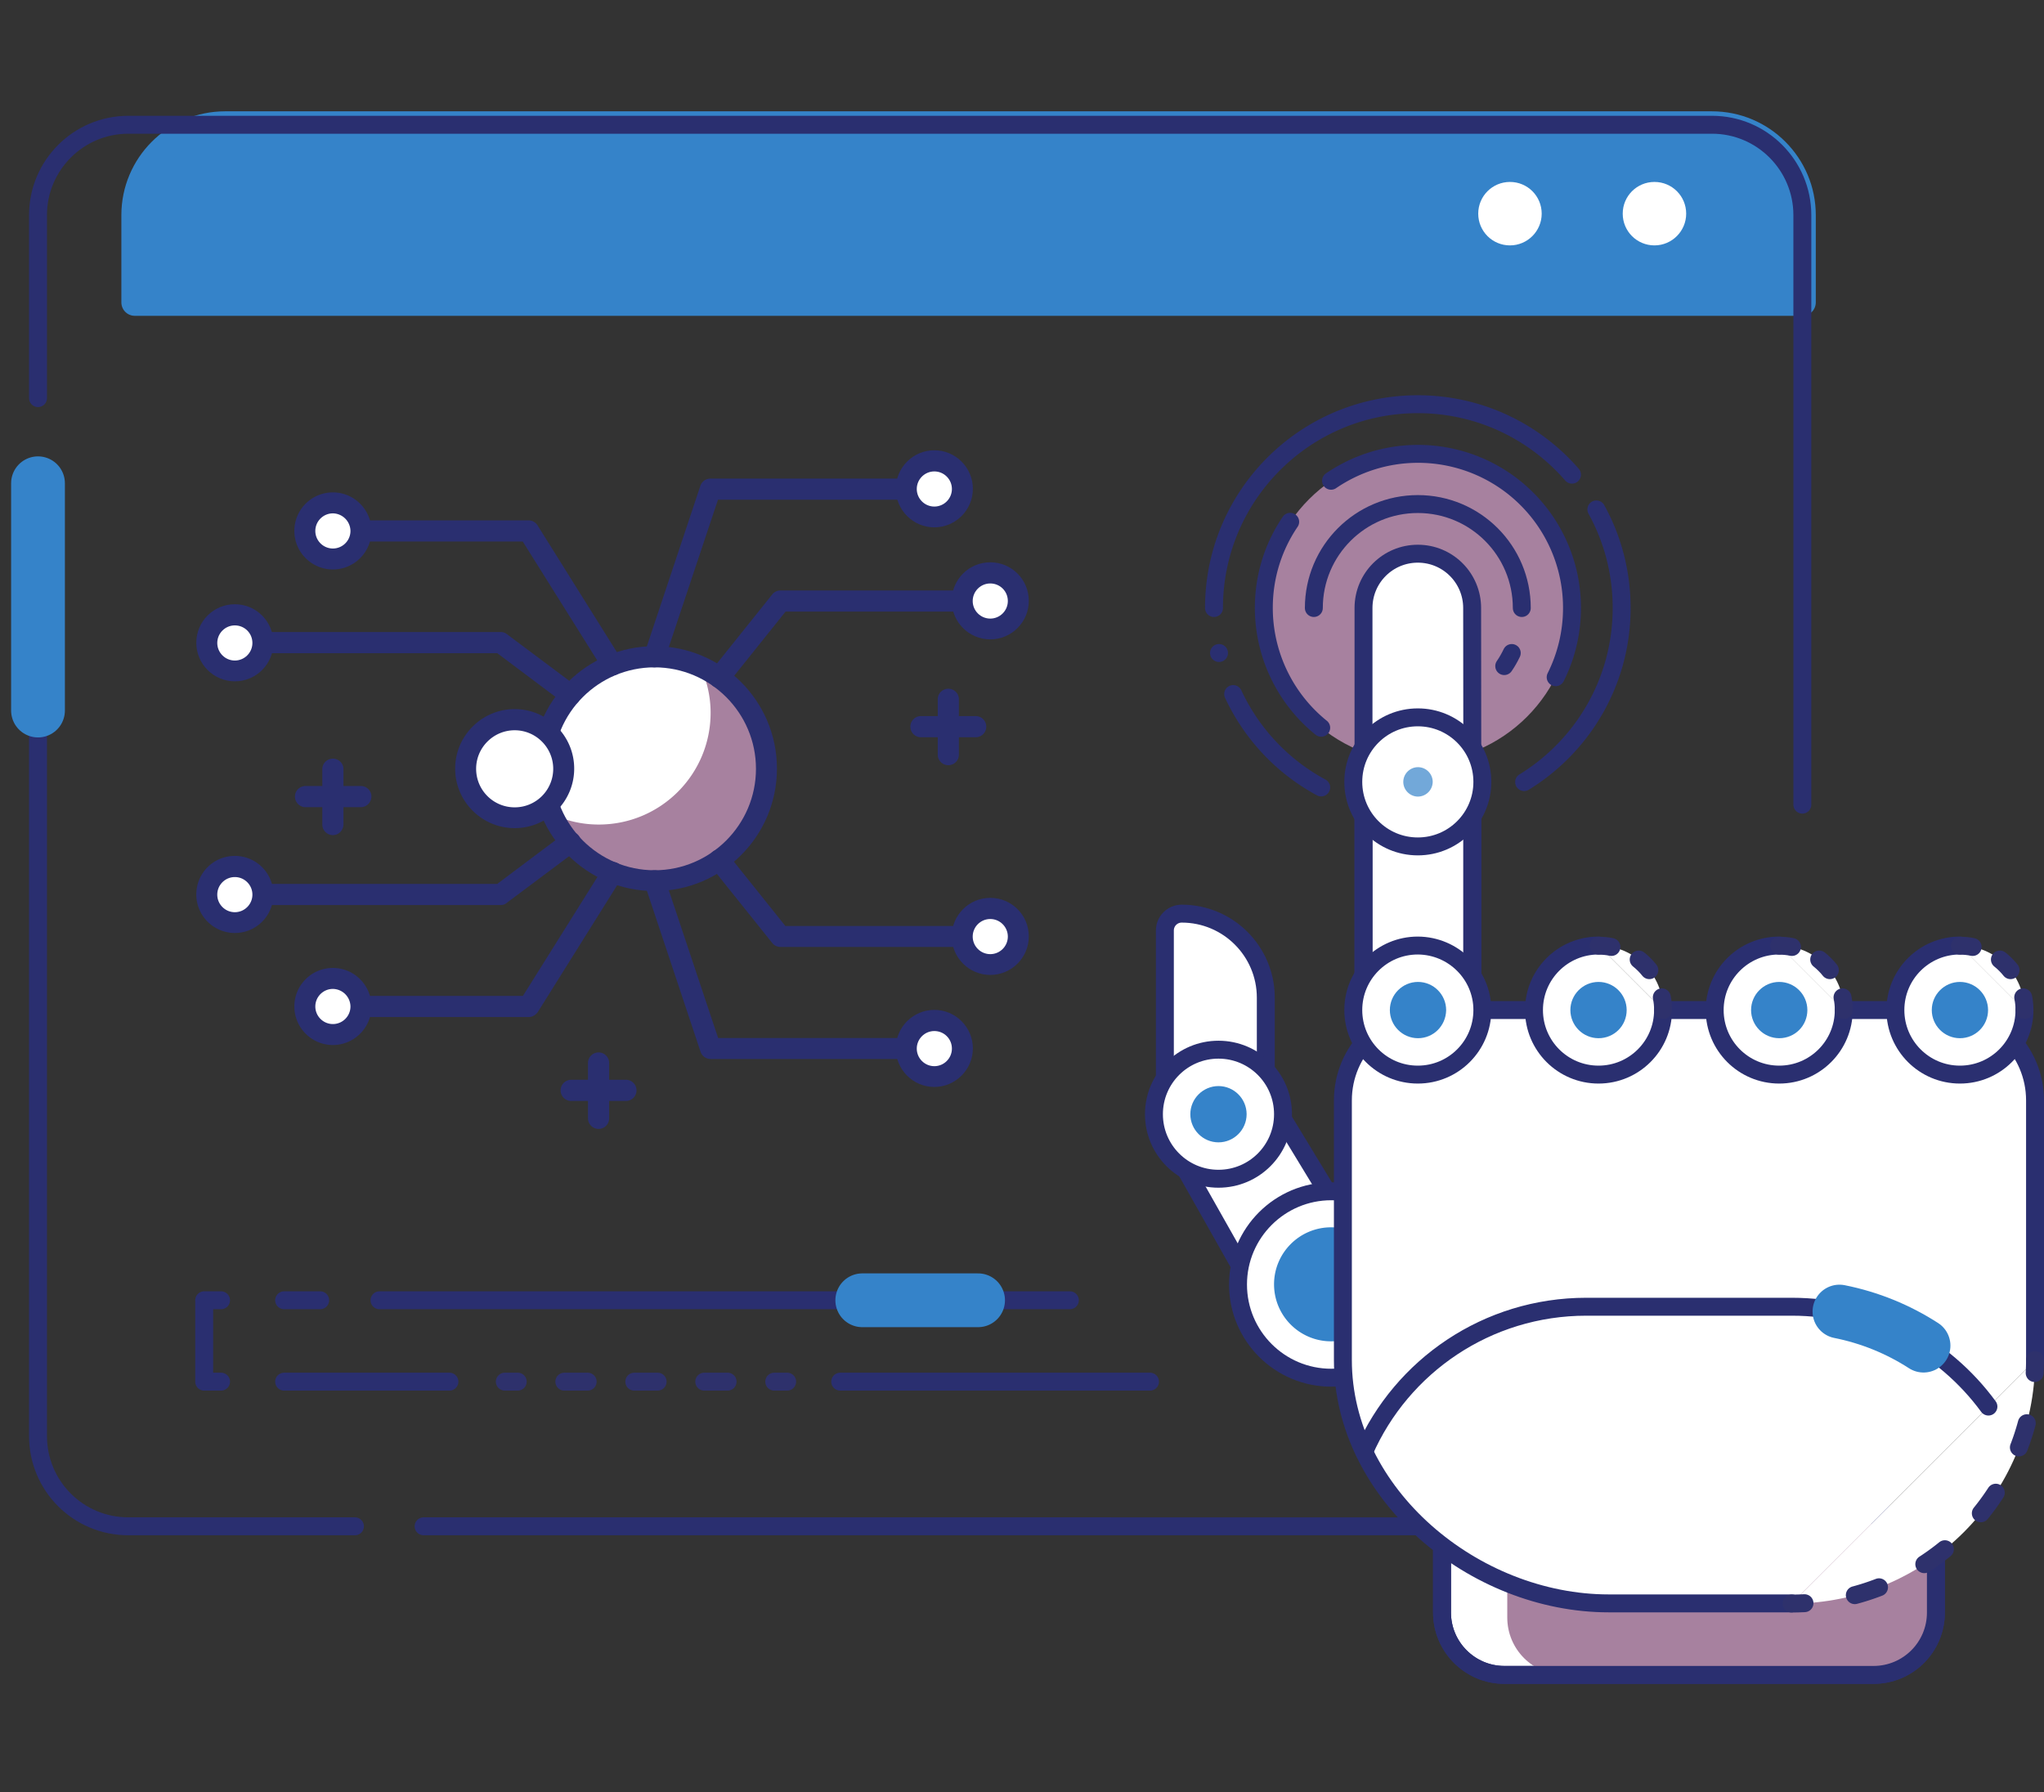
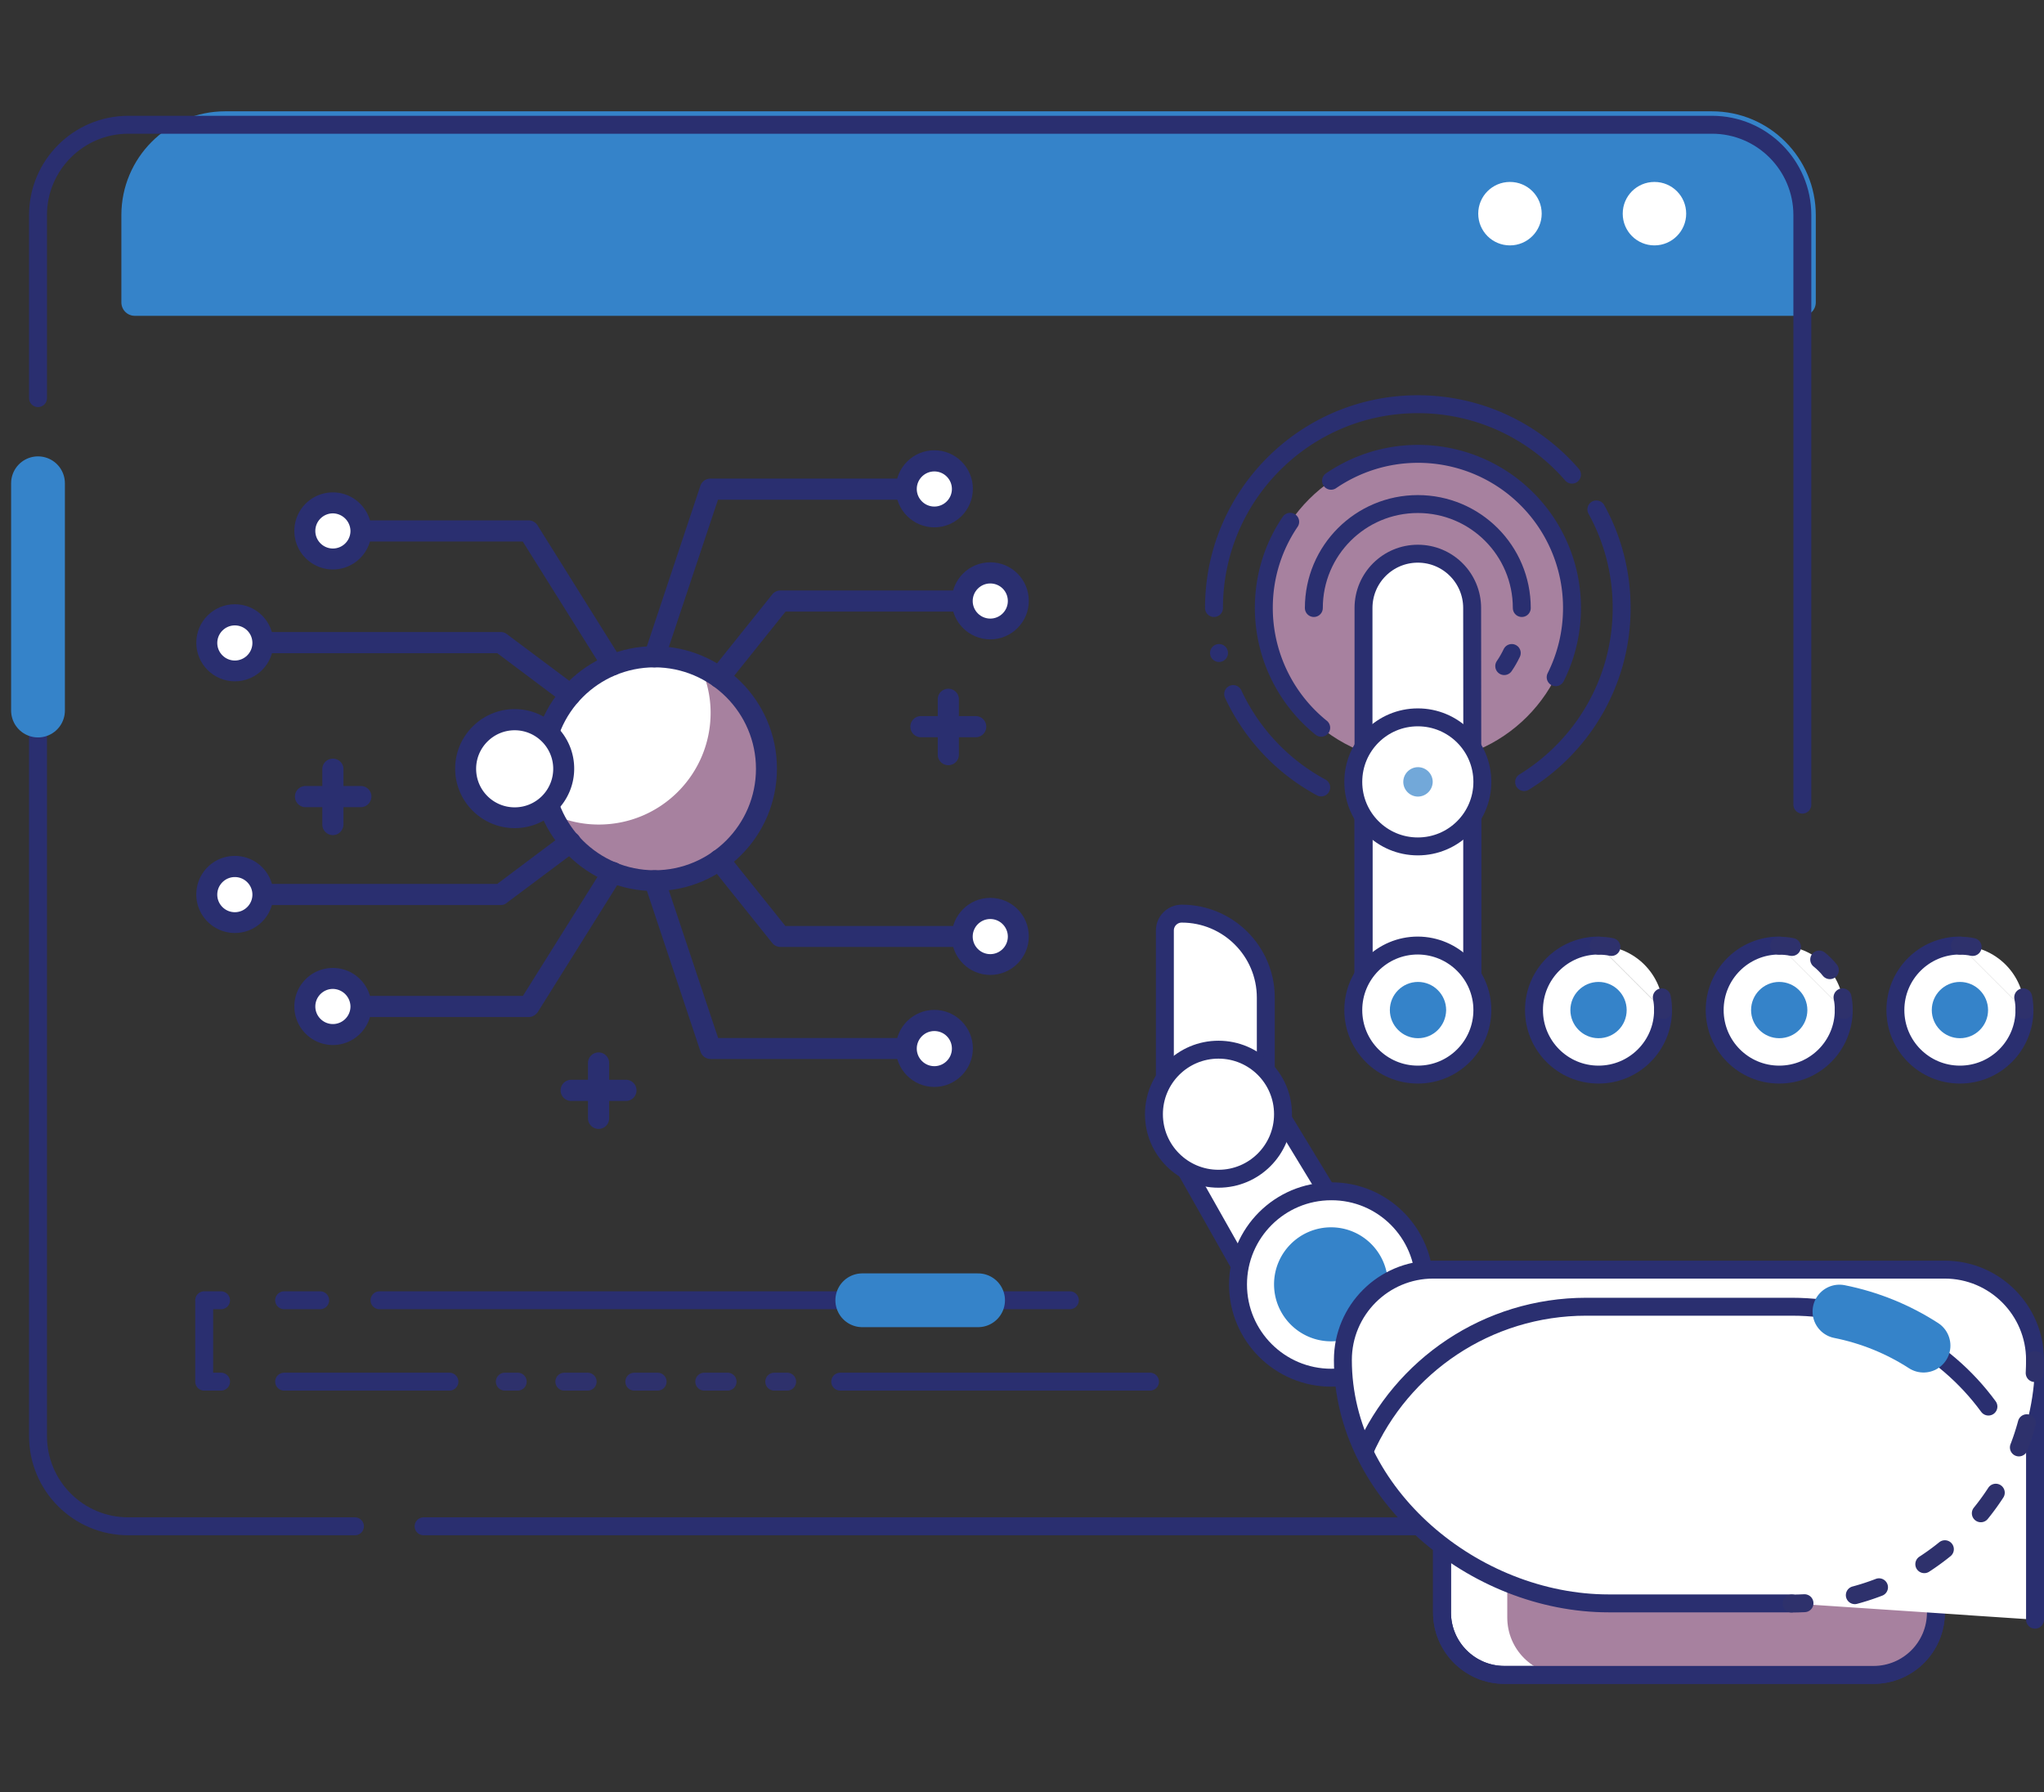
<svg xmlns="http://www.w3.org/2000/svg" version="1.1" id="圖層_1" x="0" y="0" viewBox="0 0 114.02 99.99" style="enable-background:new 0 0 114.02 99.99" xml:space="preserve">
  <rect x="0" y="0" width="114.02" height="99.99" fill="#333333" stroke="none" />
  <style>.st0,.st1,.st2{stroke-linecap:round;stroke-linejoin:round}.st0{fill:#3583c9;stroke:#3583c9;stroke-width:1.5;stroke-miterlimit:10}.st1,.st2{fill:none}.st1{stroke:#2a2f70;stroke-miterlimit:10}.st2{stroke:#2e316c}.st4{fill:#fff}.st5,.st6{stroke-linecap:round;stroke-linejoin:round;stroke-miterlimit:10}.st5{fill:none;stroke:#3583c9;stroke-width:3}.st6{fill:#fff;stroke:#2a2f70}.st7{fill:#a7819f}.st9{fill:none;stroke:#2e316c;stroke-linecap:round;stroke-linejoin:round;stroke-dasharray:.842,1.684}.st11{fill:#2a2f70}</style>
  <path class="st0" d="M100.54 12v4.87H7.52V12c0-2.77 2.25-5.04 5.04-5.04H95.5c2.79 0 5.04 2.27 5.04 5.04z" />
  <path class="st1" d="M100.54 78.15v1.96c0 2.79-2.25 5.04-5.04 5.04H23.63M2.12 22.21V12c0-2.77 2.25-5.04 5.04-5.04H95.5c2.79 0 5.04 2.27 5.04 5.04v32.89M19.8 85.15H7.16c-2.79 0-5.04-2.25-5.04-5.04V27.98" />
  <path class="st1" d="M12.33 77.08h-.94v-4.54h.94" />
  <path class="st2" d="M28.16 77.08h.72" />
  <path style="fill:none;stroke:#2e316c;stroke-linecap:round;stroke-linejoin:round;stroke-dasharray:1.301,2.602" d="M31.48 77.08h10.41" />
  <path class="st2" d="M43.19 77.08h.72" />
  <path class="st1" d="M15.85 72.54h2.01M21.17 72.54h38.51M15.85 77.08h9.22M46.87 77.08h17.28" />
  <path class="st4" d="M92.29 13.69c-.98 0-1.77-.79-1.77-1.77s.79-1.77 1.77-1.77 1.77.79 1.77 1.77c0 .97-.79 1.77-1.77 1.77zM84.23 13.69c-.98 0-1.77-.79-1.77-1.77s.79-1.77 1.77-1.77 1.77.79 1.77 1.77c0 .97-.79 1.77-1.77 1.77z" />
  <path class="st5" d="M2.12 26.96v12.68M48.1 72.54h6.46" />
  <path class="st6" d="M104.51 93.44H83.92c-1.92 0-3.48-1.56-3.48-3.48v-5.44h27.55v5.44c0 1.93-1.56 3.48-3.48 3.48zM76.06 43.62h6.07v12.74h-6.07z" />
  <circle class="st7" cx="79.1" cy="33.92" r="8.59" />
  <path class="st4" d="M82.13 43.62h-6.07v-9.7c0-1.68 1.36-3.03 3.03-3.03 1.68 0 3.03 1.36 3.03 3.03l.01 9.7z" />
  <path class="st7" d="M104.79 93.44H87.28c-1.77 0-3.2-1.43-3.2-3.2v-5.72h23.91v5.72c0 1.77-1.43 3.2-3.2 3.2z" />
  <path class="st6" d="m71.16 74.13-6.18-10.94V51.91c0-.52.42-.94.94-.94h0c2.59 0 4.69 2.1 4.69 4.69v5.2l5.29 8.7" />
  <path class="st6" d="M71.57 62.16c0 1.99-1.61 3.6-3.6 3.6s-3.6-1.61-3.6-3.6 1.61-3.6 3.6-3.6 3.6 1.61 3.6 3.6z" />
-   <path class="st0" d="M67.97 62.98c-.45 0-.82-.37-.82-.82s.37-.82.82-.82.82.37.82.82-.37.82-.82.82z" />
  <path class="st6" d="M79.46 71.66c0 2.87-2.33 5.2-5.2 5.2s-5.2-2.33-5.2-5.2 2.33-5.2 5.2-5.2c2.87-.01 5.2 2.32 5.2 5.2z" />
  <path class="st0" d="M74.25 74.08c-1.34 0-2.43-1.09-2.43-2.43s1.09-2.43 2.43-2.43 2.42 1.09 2.42 2.43a2.418 2.418 0 0 1-2.42 2.43z" />
  <path class="st1" d="M104.51 93.44H83.92c-1.92 0-3.48-1.56-3.48-3.48v-5.44h27.55v5.44c0 1.93-1.56 3.48-3.48 3.48z" />
-   <path class="st6" d="M99.94 89.45h-10.2c-7.5 0-14.83-6.08-14.83-13.58V61.39c0-2.78 2.26-5.04 5.04-5.04h28.53c2.78 0 5.04 2.26 5.04 5.04v14.49" />
+   <path class="st6" d="M99.94 89.45h-10.2c-7.5 0-14.83-6.08-14.83-13.58c0-2.78 2.26-5.04 5.04-5.04h28.53c2.78 0 5.04 2.26 5.04 5.04v14.49" />
  <path class="st1" d="M76.06 43.62h6.07v12.74h-6.07z" />
  <path class="st1" d="M82.13 43.62h-6.07v-9.7c0-1.68 1.36-3.03 3.03-3.03h0c1.68 0 3.03 1.36 3.03 3.03l.01 9.7h0z" />
  <path class="st6" d="M82.69 56.35c0 1.99-1.61 3.6-3.6 3.6s-3.6-1.61-3.6-3.6 1.61-3.6 3.6-3.6c1.99.01 3.6 1.62 3.6 3.6zM82.69 43.62c0 1.99-1.61 3.6-3.6 3.6s-3.6-1.61-3.6-3.6 1.61-3.6 3.6-3.6 3.6 1.61 3.6 3.6zM92.77 56.35c0 1.99-1.61 3.6-3.6 3.6s-3.6-1.61-3.6-3.6 1.61-3.6 3.6-3.6M102.85 56.35c0 1.99-1.61 3.6-3.6 3.6s-3.6-1.61-3.6-3.6 1.61-3.6 3.6-3.6M112.93 56.35c0 1.99-1.61 3.6-3.6 3.6s-3.6-1.61-3.6-3.6 1.61-3.6 3.6-3.6" />
  <path class="st4" d="M113.52 75.88c0 7.5-6.08 13.58-13.58 13.58" />
  <path class="st2" d="M113.52 75.88c0 .24-.01.48-.02.72" />
  <path d="M113.06 79.4a13.589 13.589 0 0 1-10.99 9.89" style="fill:none;stroke:#2e316c;stroke-linecap:round;stroke-linejoin:round;stroke-dasharray:1.42,2.841" />
  <path class="st2" d="M100.66 89.44c-.24.01-.48.02-.72.02" />
  <path class="st4" d="M89.18 52.76c1.99 0 3.6 1.61 3.6 3.6" />
  <path class="st2" d="M89.18 52.76c.24 0 .48.02.71.07" />
-   <path class="st9" d="M91.41 53.53c.44.35.8.8 1.04 1.31" />
  <path class="st2" d="M92.7 55.64c.05.23.07.47.07.71" />
  <path class="st4" d="M99.25 52.76c1.99 0 3.6 1.61 3.6 3.6" />
  <path class="st2" d="M99.25 52.76c.24 0 .48.02.71.07" />
  <path class="st9" d="M101.48 53.53c.44.35.8.8 1.04 1.31" />
  <path class="st2" d="M102.78 55.64c.05.23.07.47.07.71" />
  <path class="st4" d="M109.33 52.76c1.99 0 3.6 1.61 3.6 3.6" />
  <path class="st2" d="M109.33 52.76c.24 0 .48.02.71.07" />
-   <path class="st9" d="M111.56 53.53c.44.35.8.8 1.04 1.31" />
  <path class="st2" d="M112.86 55.64c.05.23.07.47.07.71" />
  <path class="st1" d="M76.1 80.98c2.09-4.77 6.86-8.08 12.39-8.08h11.46c4.51 0 8.5 2.2 10.97 5.57" />
  <path class="st0" d="M79.1 57.17c-.45 0-.82-.37-.82-.82s.37-.82.82-.82.82.37.82.82c-.01.46-.37.82-.82.82z" />
  <path d="M79.1 44.44c-.45 0-.82-.37-.82-.82s.37-.82.82-.82.82.37.82.82a.83.83 0 0 1-.82.82z" style="fill:#72a8d9" />
  <path class="st0" d="M89.17 57.17c-.45 0-.82-.37-.82-.82s.37-.82.82-.82.82.37.82.82c0 .46-.36.82-.82.82zM99.25 57.17c-.45 0-.82-.37-.82-.82s.37-.82.82-.82.82.37.82.82c0 .46-.36.82-.82.82zM109.33 57.17c-.45 0-.82-.37-.82-.82s.37-.82.82-.82.82.37.82.82c0 .46-.37.82-.82.82z" />
  <path class="st1" d="M84.33 36.43c-.12.25-.26.5-.42.73M73.29 33.92c0-3.21 2.6-5.8 5.8-5.8 3.21 0 5.8 2.6 5.8 5.8" />
  <path class="st1" d="M74.25 26.82c1.38-.94 3.05-1.5 4.85-1.5a8.585 8.585 0 0 1 8.59 8.6c0 1.39-.33 2.7-.91 3.86M73.7 40.6a8.593 8.593 0 0 1-3.2-6.69c0-1.78.54-3.43 1.47-4.8" />
  <path class="st1" d="M89.05 28.42c.9 1.63 1.41 3.5 1.41 5.5 0 4.11-2.18 7.71-5.44 9.71M67.72 33.92c0-6.28 5.09-11.37 11.37-11.37 3.43 0 6.51 1.52 8.6 3.93M73.7 43.93a11.368 11.368 0 0 1-4.91-5.21M68 36.43h0" />
  <path class="st5" d="M102.61 73.17c1.7.34 3.28.99 4.69 1.9" />
  <circle class="st4" cx="36.51" cy="42.89" r="6.24" />
  <path class="st7" d="M39.08 37.2c.35.78.56 1.65.56 2.56 0 3.45-2.79 6.24-6.24 6.24-.92 0-1.78-.2-2.56-.56a6.234 6.234 0 0 0 5.69 3.68c3.45 0 6.24-2.79 6.24-6.24a6.255 6.255 0 0 0-3.69-5.68z" />
  <path class="st11" d="M36.51 49.71c-3.76 0-6.83-3.06-6.83-6.83s3.06-6.83 6.83-6.83 6.83 3.06 6.83 6.83-3.06 6.83-6.83 6.83zm0-12.48c-3.12 0-5.66 2.54-5.66 5.66s2.54 5.66 5.66 5.66 5.66-2.54 5.66-5.66-2.54-5.66-5.66-5.66z" />
  <circle class="st4" cx="28.71" cy="42.89" r="2.73" />
  <path class="st11" d="M28.71 46.2c-1.83 0-3.32-1.49-3.32-3.32 0-1.83 1.49-3.32 3.32-3.32s3.32 1.49 3.32 3.32-1.49 3.32-3.32 3.32zm0-5.46c-1.18 0-2.15.96-2.15 2.15s.96 2.15 2.15 2.15 2.15-.96 2.15-2.15-.97-2.15-2.15-2.15zM36.51 37.23a.582.582 0 0 1-.56-.77l3.12-9.36c.08-.24.3-.4.56-.4h10.92a.591.591 0 0 1 0 1.18h-10.5l-2.99 8.96c-.07.23-.3.39-.55.39zM40.12 38.38a.586.586 0 0 1-.46-.95l3.42-4.27c.11-.14.28-.22.46-.22h10.14a.591.591 0 0 1 0 1.18h-9.86l-3.24 4.05a.64.64 0 0 1-.46.21zM50.56 59.08H39.64c-.25 0-.48-.16-.56-.4l-3.12-9.36c-.1-.31.06-.64.37-.74.31-.1.64.06.74.37l2.99 8.96h10.5c.32 0 .59.26.59.59-.01.31-.27.58-.59.58zM53.68 52.83H43.54c-.18 0-.35-.08-.46-.22l-3.42-4.27c-.2-.25-.16-.62.09-.82s.62-.16.82.09l3.24 4.05h9.86c.32 0 .59.26.59.59.01.32-.26.58-.58.58zM29.49 56.74h-9.36a.591.591 0 0 1 0-1.18h9.04l4.51-7.2c.17-.27.53-.36.81-.19.27.17.36.53.19.81L30 56.46c-.12.17-.31.28-.51.28zM27.93 50.49H14.67a.591.591 0 0 1 0-1.18h13.07l3.73-2.8c.26-.19.63-.14.82.12s.14.63-.12.82l-3.89 2.91c-.1.09-.22.13-.35.13zM31.82 39.36a.57.57 0 0 1-.35-.12l-3.73-2.8H14.67a.591.591 0 0 1 0-1.18h13.26c.13 0 .25.04.35.12l3.89 2.91c.26.19.31.56.12.82-.12.17-.3.25-.47.25zM34.17 37.68c-.2 0-.39-.1-.5-.27l-4.51-7.2h-9.04a.591.591 0 0 1 0-1.18h9.36c.2 0 .39.1.5.27l4.68 7.48c.17.27.09.64-.19.81-.08.06-.19.09-.3.09z" />
  <circle class="st4" cx="55.24" cy="33.52" r="1.56" />
  <path class="st11" d="M55.24 35.67c-1.18 0-2.15-.96-2.15-2.15s.96-2.15 2.15-2.15 2.15.96 2.15 2.15-.97 2.15-2.15 2.15zm0-3.12c-.54 0-.98.44-.98.98s.44.98.98.98.98-.44.98-.98c0-.55-.44-.98-.98-.98z" />
  <circle class="st4" cx="55.24" cy="52.25" r="1.56" />
  <path class="st11" d="M55.24 54.39c-1.18 0-2.15-.96-2.15-2.15 0-1.18.96-2.15 2.15-2.15s2.15.96 2.15 2.15-.97 2.15-2.15 2.15zm0-3.12c-.54 0-.98.44-.98.98s.44.98.98.98.98-.44.98-.98-.44-.98-.98-.98z" />
  <circle class="st4" cx="52.12" cy="27.28" r="1.56" />
  <path class="st11" d="M52.12 29.42c-1.18 0-2.15-.96-2.15-2.15 0-1.18.96-2.15 2.15-2.15 1.18 0 2.15.96 2.15 2.15s-.97 2.15-2.15 2.15zm0-3.12c-.54 0-.98.44-.98.98s.44.98.98.98.98-.44.98-.98-.44-.98-.98-.98z" />
  <circle class="st4" cx="52.12" cy="58.49" r="1.56" />
  <path class="st11" d="M52.12 60.64c-1.18 0-2.15-.96-2.15-2.15 0-1.18.96-2.15 2.15-2.15 1.18 0 2.15.96 2.15 2.15 0 1.18-.97 2.15-2.15 2.15zm0-3.12c-.54 0-.98.44-.98.98s.44.98.98.98.98-.44.98-.98c0-.55-.44-.98-.98-.98z" />
  <circle class="st4" cx="18.57" cy="29.62" r="1.56" />
  <path class="st11" d="M18.57 31.77c-1.18 0-2.15-.96-2.15-2.15s.96-2.15 2.15-2.15c1.18 0 2.15.96 2.15 2.15s-.97 2.15-2.15 2.15zm0-3.13c-.54 0-.98.44-.98.98s.44.98.98.98.98-.44.98-.98a.995.995 0 0 0-.98-.98z" />
  <circle class="st4" cx="13.1" cy="35.86" r="1.56" />
  <path class="st11" d="M13.1 38.01c-1.18 0-2.15-.96-2.15-2.15s.96-2.15 2.15-2.15 2.15.96 2.15 2.15-.96 2.15-2.15 2.15zm0-3.12c-.54 0-.98.44-.98.98s.44.98.98.98.98-.44.98-.98c0-.55-.44-.98-.98-.98z" />
  <circle class="st4" cx="18.57" cy="56.15" r="1.56" />
  <path class="st11" d="M18.57 58.3c-1.18 0-2.15-.96-2.15-2.15S17.38 54 18.57 54c1.18 0 2.15.96 2.15 2.15s-.97 2.15-2.15 2.15zm0-3.13c-.54 0-.98.44-.98.98s.44.98.98.98.98-.44.98-.98a.995.995 0 0 0-.98-.98z" />
  <circle class="st4" cx="13.1" cy="49.91" r="1.56" />
  <path class="st11" d="M13.1 52.05c-1.18 0-2.15-.96-2.15-2.15s.96-2.15 2.15-2.15 2.15.96 2.15 2.15-.96 2.15-2.15 2.15zm0-3.12c-.54 0-.98.44-.98.98s.44.98.98.98.98-.44.98-.98-.44-.98-.98-.98zM54.46 41.13h-3.12a.591.591 0 0 1 0-1.18h3.12a.591.591 0 0 1 0 1.18z" />
  <path class="st11" d="M52.9 42.69c-.32 0-.59-.26-.59-.59v-3.12a.591.591 0 0 1 1.18 0v3.12c0 .33-.27.59-.59.59zM20.13 45.03h-3.12a.591.591 0 0 1 0-1.18h3.12c.32 0 .59.26.59.59-.01.33-.27.59-.59.59z" />
  <path class="st11" d="M18.57 46.59c-.32 0-.59-.26-.59-.59v-3.12a.591.591 0 0 1 1.18 0V46c-.01.33-.27.59-.59.59zM34.95 61.42h-3.12a.591.591 0 0 1 0-1.18h3.12a.591.591 0 0 1 0 1.18z" />
  <path class="st11" d="M33.39 62.98c-.32 0-.59-.26-.59-.59v-3.12a.591.591 0 0 1 1.18 0v3.12c0 .33-.26.59-.59.59z" />
</svg>